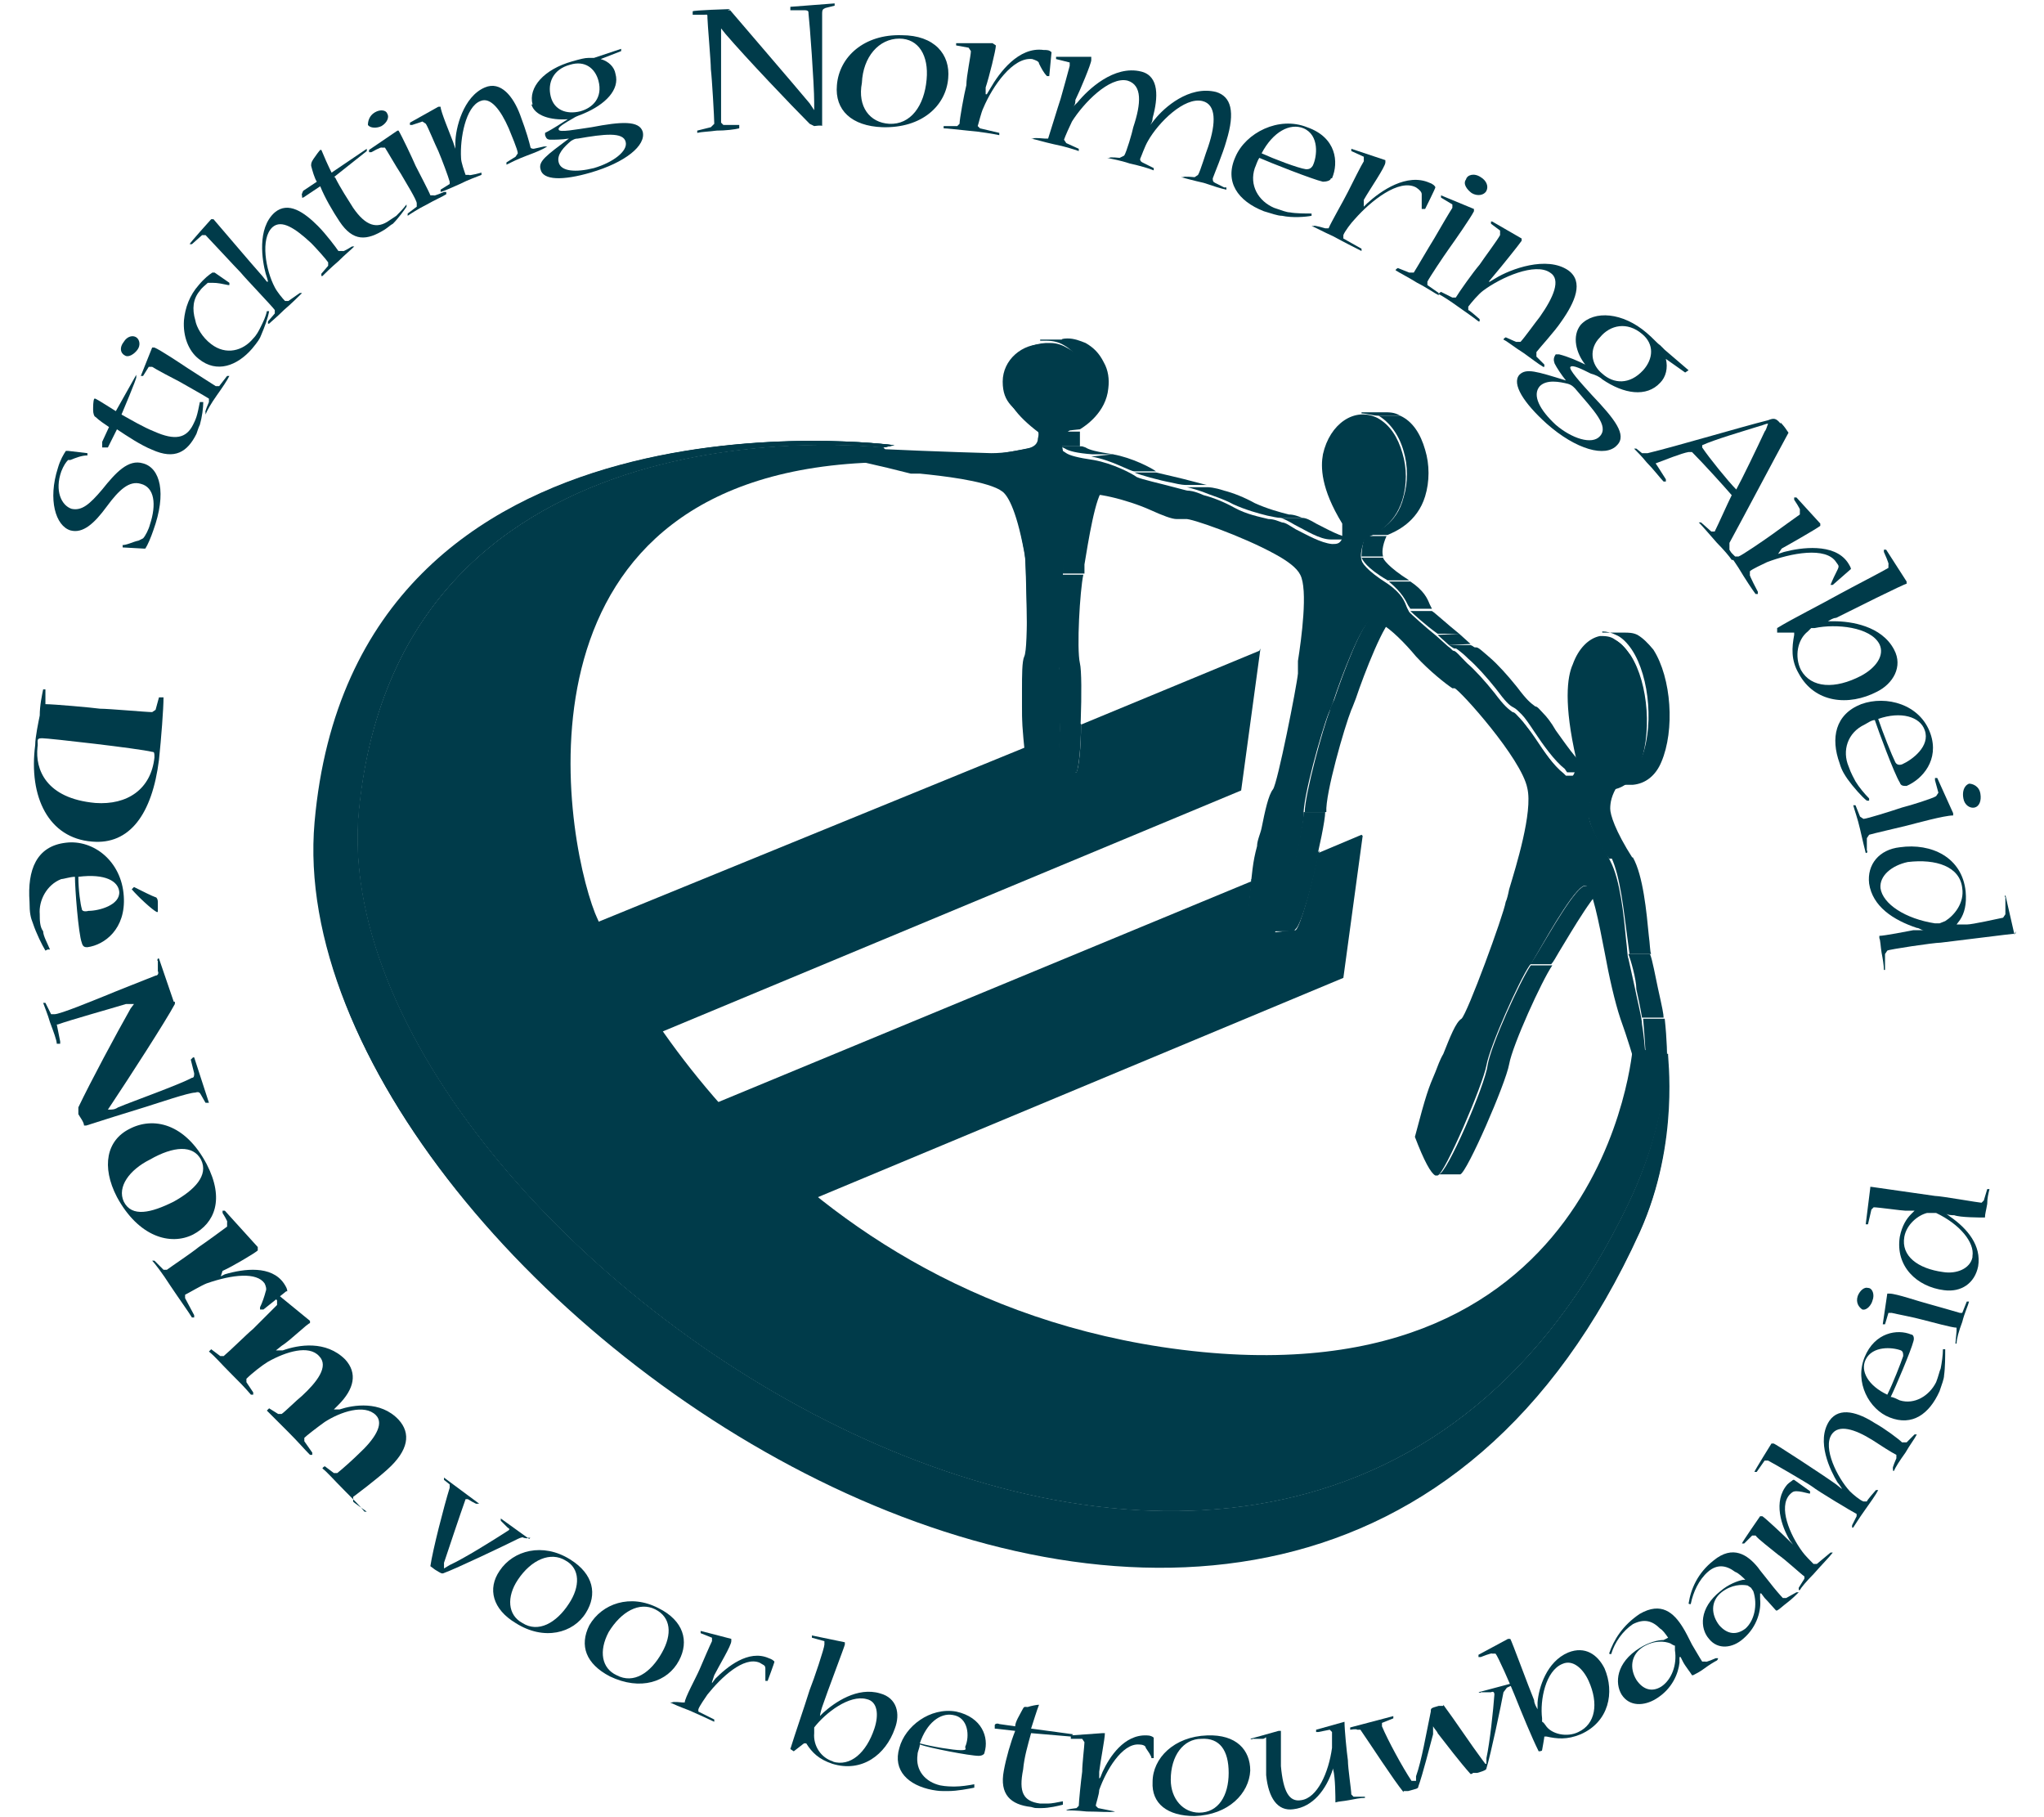
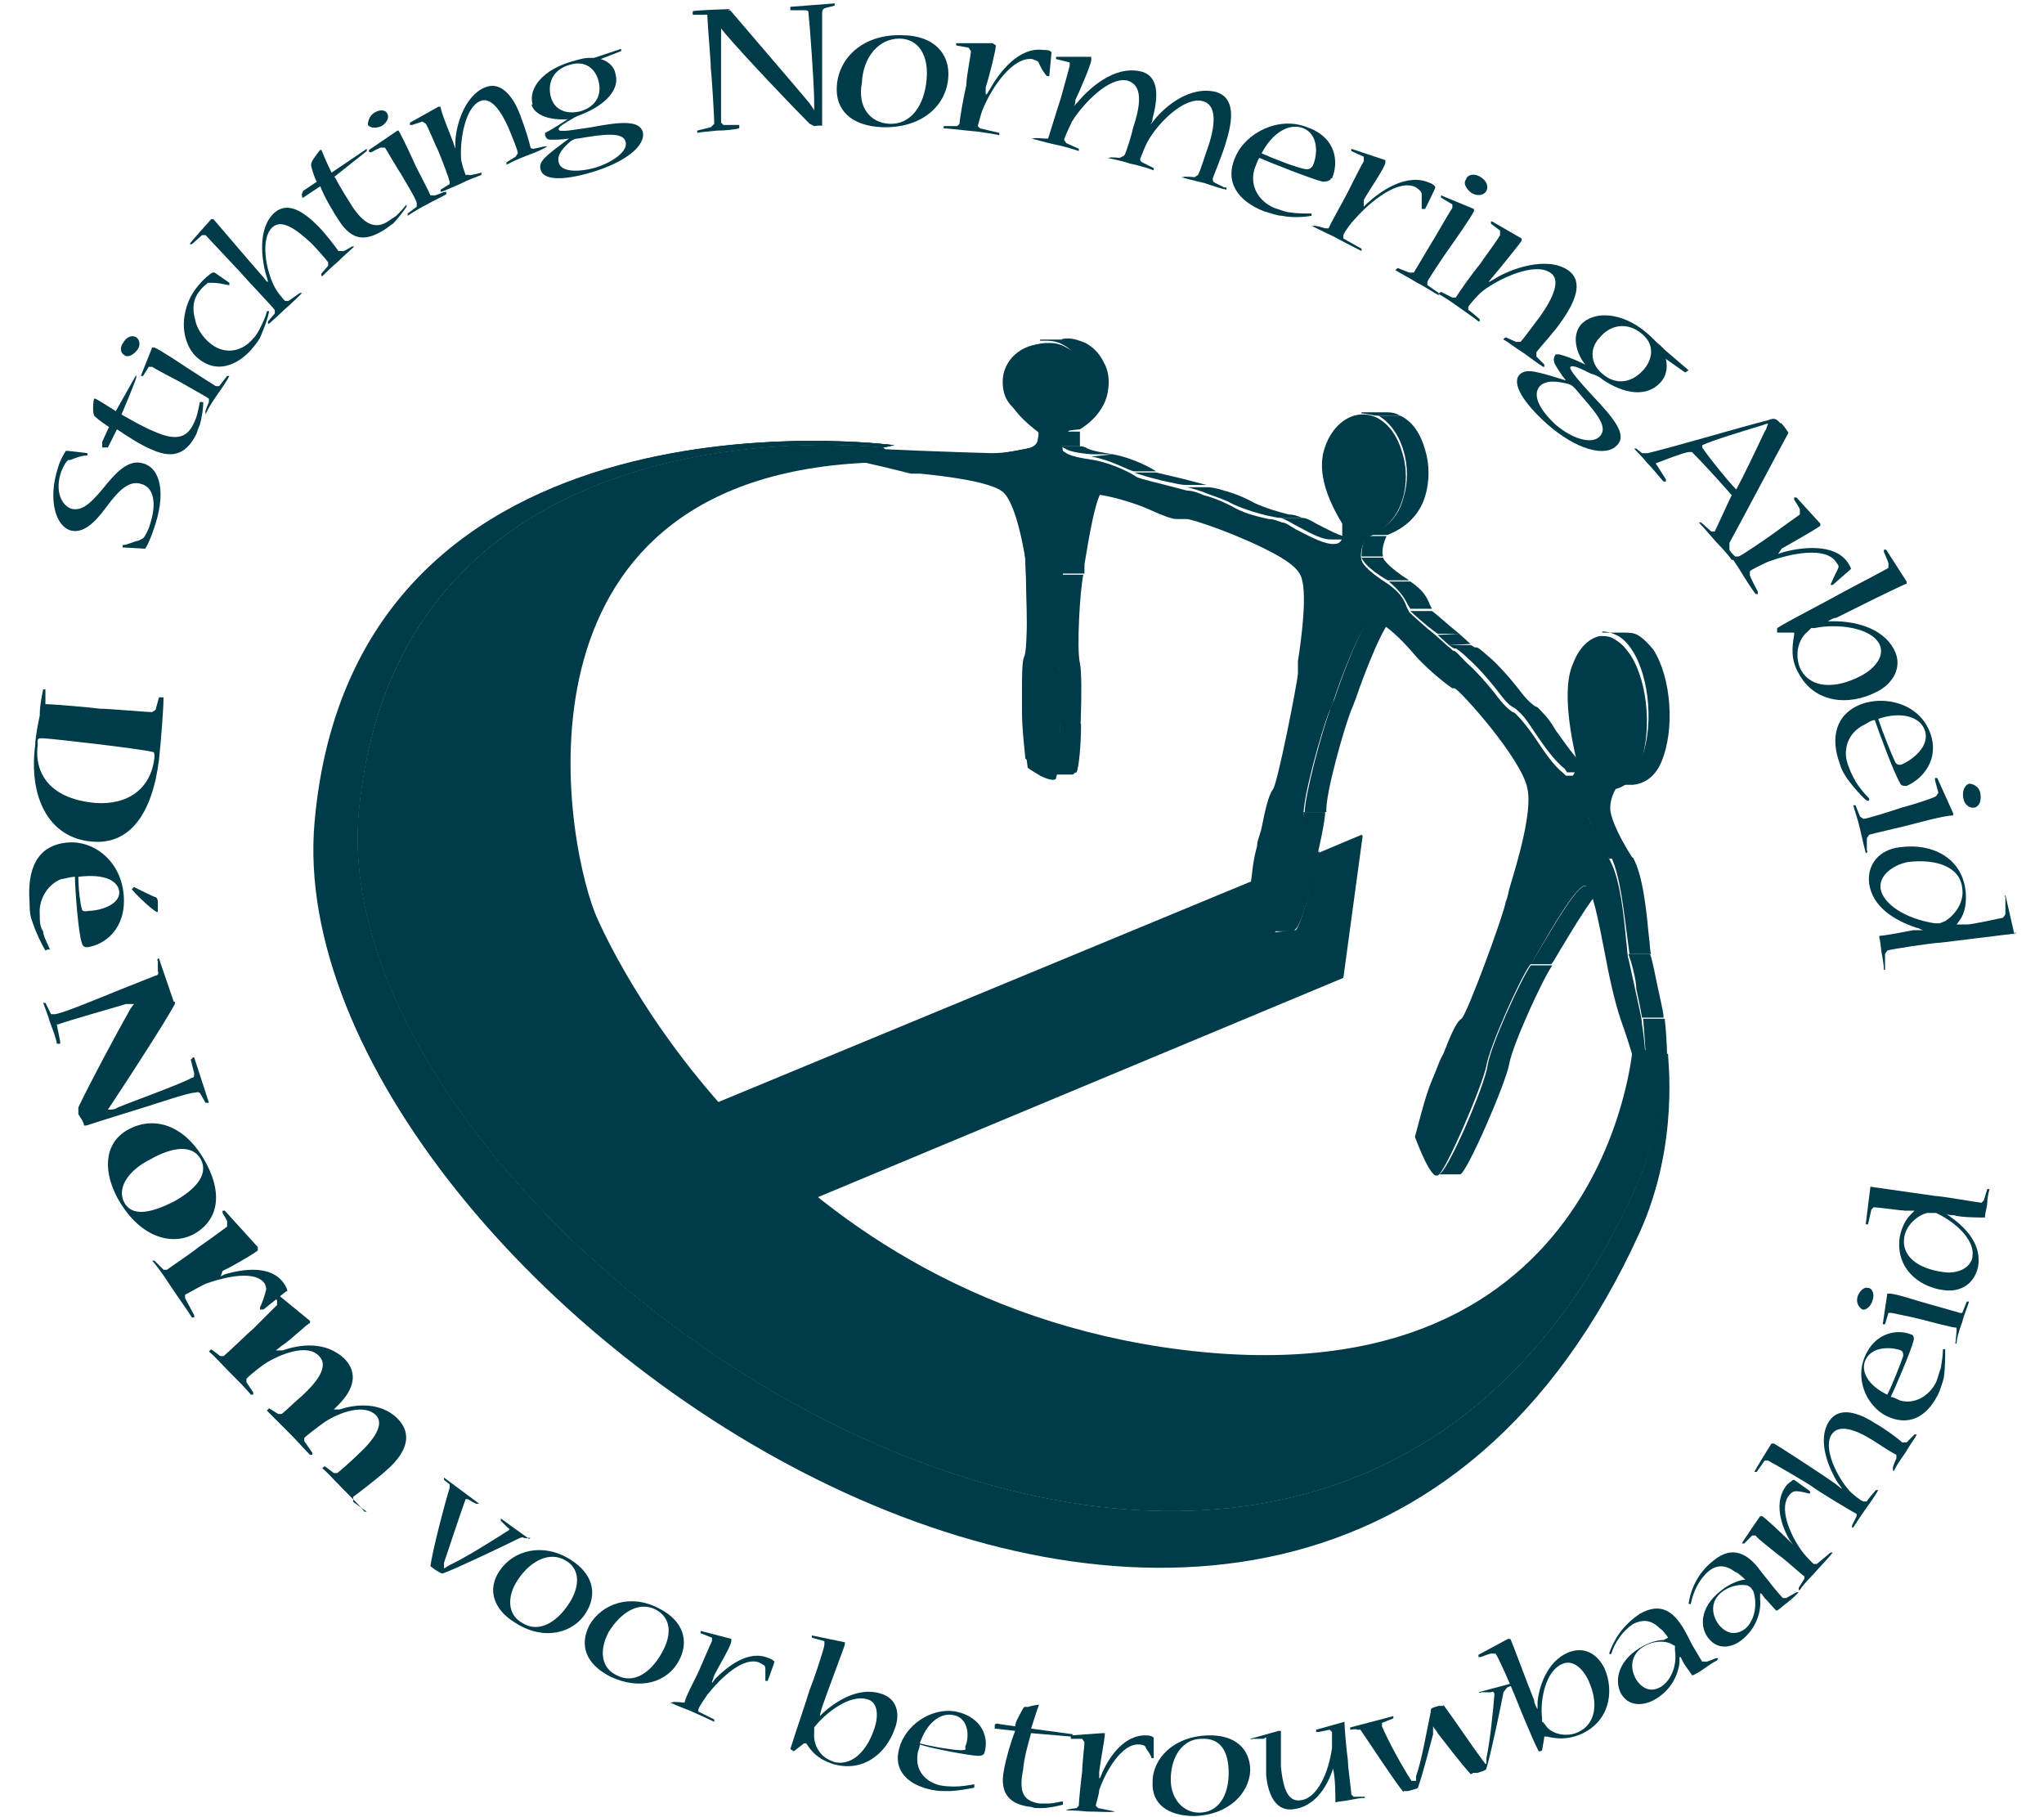
<svg xmlns="http://www.w3.org/2000/svg" id="Layer_1" data-name="Layer 1" version="1.1" viewBox="0 0 180 160">
  <defs>
    <style> .cls-1 { stroke-width: 0px; } .cls-1, .cls-2 { fill: #003b4a; } .cls-2 { stroke: #c08d0d; stroke-width: 0px; } </style>
  </defs>
  <polygon class="cls-1" points="94.5 68.1 92.6 68.2 92.9 68.1 94.8 67.9 94.5 68.1" />
  <path class="cls-1" d="M93.5,50.6h1.9c-.3,1.4-.6,6.5-.3,7.8.3,1.2,0,8.9-.3,9.6h-1.9c.5-.6.6-8.2.3-9.5-.3-1.2,0-6.4.3-7.9" />
  <path class="cls-1" d="M93.2,38h1.9c0,.7,0,1.1,0,1.3h-1.9c0-.2-.2-.6,0-1.3" />
  <path class="cls-1" d="M95.7,43.1h1.9c0,0-.4,0-.4,0-.7.3-1.4,4.8-1.7,6.6,0,.4,0,.6,0,.8h-1.9c0-.1,0-.4,0-.7.3-1.7,1-6.3,1.7-6.6h.4Z" />
  <path class="cls-1" d="M93.4,39.3h1.9c0,0,.3.1.3.1.3.2,1,.4,2.5.6h-1.9c-1.4-.1-2.1-.3-2.4-.5l-.4-.2Z" />
  <path class="cls-1" d="M91.6,29.9h1.9c0-.1.5-.1.5-.1.6,0,1.1.2,1.6.4.7.4,1.2.9,1.6,1.7.4.7.5,1.5.4,2.3-.2,2.1-2,3.3-2.5,3.6l-1.9.2c.5-.3,2.3-1.5,2.5-3.6,0-.8,0-1.6-.4-2.3-.4-.7-.9-1.3-1.6-1.7-.5-.3-1-.4-1.6-.4h-.5Z" />
  <path class="cls-1" d="M96.1,40.2l1.9-.2c1.7.3,3.4,1.2,3.8,1.5h-1.9c-.4,0-2-1-3.8-1.3" />
  <path class="cls-1" d="M99.9,41.6h1.9c.4.1,2.2.5,3.3.8.8.2,1.1.3,1.2.3h-1.9c0,0-.4,0-1.2-.2-1.1-.2-2.9-.7-3.3-.9" />
  <path class="cls-1" d="M104.5,42.9h1.9c0,0,.5,0,1.4.3.8.2,1.8.6,2.7,1.1,1.1.5,2.2.8,3,1,.5,0,.9.2,1.2.3h-1.9c-.3,0-.7-.1-1.2-.2-.8-.2-1.9-.5-3-1-.9-.5-2-.8-2.7-1.1-.9-.3-1.3-.4-1.4-.4" />
  <path class="cls-1" d="M113.9,81.9h-1.9c0,0,.2,0,.2,0,.6-.5,2.6-8.8,2.6-10.4h1.9c0,1.4-2,9.7-2.6,10.2l-.2.2Z" />
  <path class="cls-1" d="M119.4,47.5h-1.9c0,0-.3,0-.3,0-1,0-2.2-.8-3.2-1.3-.5-.3-.9-.5-1.2-.6h1.9c.3,0,.7.2,1.2.5,1,.5,2.2,1.2,3.2,1.3h.3Z" />
  <path class="cls-1" d="M120.2,47.2h1.9c-.4.9-.4,1.5-.3,1.8h-1.9c0-.2,0-.8.3-1.8" />
  <path class="cls-1" d="M120.8,54.5h1.9c-.7,0-2.6,4.9-3.3,7-.2.5-.3.8-.4,1-.6,1.5-2.3,7.4-2.2,9h-1.9c0-1.5,1.6-7.4,2.2-8.9,0-.2.2-.6.4-1,.7-2.1,2.5-7,3.3-7.1" />
  <path class="cls-1" d="M119.9,49.1h1.9c0,.1.4.8,2.3,2h-1.9c-1.9-1.1-2.2-1.8-2.3-2" />
  <path class="cls-1" d="M119.9,36.3c.6,0,1.3,0,1.9,0s1,0,1.5.3h-1.9c-.5,0-1.1-.2-1.5-.2" />
  <path class="cls-1" d="M134.8,85h1.9c-.9,1.3-3.5,7-3.8,8.7-.3,1.7-3.7,9.5-4.3,9.7h-1.9c.7,0,4.1-7.9,4.3-9.6.3-1.8,2.9-7.5,3.8-8.8" />
  <path class="cls-1" d="M128.6,103.3h-1.9c.5,0,1.3,0,1.9,0" />
  <path class="cls-1" d="M122.3,51.2h1.9c1.2.8,1.5,1.5,1.7,2l.2.4h-1.9c0,0-.2-.3-.2-.3-.2-.4-.5-1.1-1.7-2.1" />
  <path class="cls-1" d="M121.4,36.6h1.9c1.1.5,1.8,1.6,2.2,3,.4,1.3.4,2.8,0,4.1-.7,2.3-2.6,3.1-3.3,3.4h-1.9c.8-.1,2.7-.9,3.3-3.3.4-1.3.4-2.8,0-4.1-.4-1.4-1.2-2.5-2.2-3.1" />
  <path class="cls-1" d="M124.2,53.8h1.9c.2.1,1.4,1.2,2.4,2h-1.9c-1-.7-2.2-1.8-2.4-2" />
  <polygon class="cls-1" points="126.6 55.9 128.5 55.8 129.5 56.7 127.6 56.8 126.6 55.9" />
  <path class="cls-1" d="M127.6,56.8h1.9c.3.1.4.3.5.3h-1.9c-.1,0-.2-.1-.5-.3" />
  <path class="cls-1" d="M140.2,68c-.6,0-1.3,0-1.9,0h-.3c0,0-.2-.3-.2-.3-.9-.7-1.9-2.1-2.7-3.3-.4-.6-.8-1.2-1.1-1.5s-.5-.5-.7-.6c-.4-.2-.7-.5-1.6-1.7-.8-1-1.7-2-2.4-2.6-.7-.7-1.1-.9-1.2-1h1.9c.2,0,.5.3,1.2.9s1.6,1.6,2.4,2.6c.9,1.2,1.2,1.4,1.6,1.7.2,0,.4.3.7.6s.7.8,1.1,1.5c.8,1.1,1.8,2.6,2.7,3.3l.2.2h.3Z" />
  <path class="cls-1" d="M139.6,78h1.9c-.8,0-3.1,4-4.2,5.8-.3.5-.5.9-.7,1.1h-1.9c.1,0,.4-.5.7-1,1.1-1.8,3.4-5.9,4.2-5.9" />
  <path class="cls-1" d="M140.6,69.1h1.9c-.6.9-.7,1.6-.7,2.1s.4,1.9,2,4.4h-2.1c-1.7-2.5-1.9-3.8-1.9-4.3.2-.5.2-1.2.8-2.2" />
  <path class="cls-1" d="M141.9,75.5h1.9c.9,1.6,1.2,4.8,1.4,6.9.1.7.1,1.4.2,1.6h-1.9c0,0-.1-.7-.2-1.5-.3-2.2-.6-5.3-1.4-7" />
  <path class="cls-1" d="M143.4,84h1.9c.2.4.5,2.1.7,3,.4,1.8.5,2.3.5,2.6h-1.9c0,0-.1-.7-.5-2.5,0-.9-.5-2.6-.7-3.1" />
  <path class="cls-1" d="M144.7,89.7h1.9c.4,3.7.1,5.7.2,6.7l-1.6.5c-.2-2.5-.3-4.9-.5-7.2" />
  <path class="cls-1" d="M141.1,55.7h1.9c.4,0,.8,0,1.2.2.5.3.9.7,1.4,1.3,1.6,2.5,1.9,7.1.7,9.9-.5,1.2-1.4,1.9-2.5,2-.6,0-1.3,0-1.9,0,1.1,0,2-.8,2.5-2,1.3-2.8.9-7.5-.7-9.9-.4-.6-.9-1.1-1.4-1.3-.4-.2-.8-.3-1.2-.3" />
  <path class="cls-1" d="M145.1,96.8c-.4-.3-1.2-3.8-2.4-7.1-.5-1.5-1-3.7-1.4-5.9-.5-2.6-1.1-5.6-1.6-5.8-.7-.4-3.2,4-4.3,5.9-.3.5-.5.9-.7,1.1-.9,1.3-3.5,7.1-3.8,8.8-.3,1.7-3.7,9.6-4.3,9.7h-.2c-.4-.2-1-1.3-1.8-3.4,1-3.8,1.2-4.3,1.8-5.7.2-.5.4-1.1.7-1.6.6-1.5,1.1-2.8,1.6-3.1.5-.4,3.7-9.1,3.9-10.3.1-.2.2-.6.3-1.1.6-2,2.1-6.8,1.6-8.9-.5-2.6-5.9-8.6-6.4-8.8h-.2c-.6-.4-2-1.5-3.2-2.8-1-1.2-2.2-2.4-3.1-2.9-.3-.2-.6-.3-.9-.2-.7,0-2.6,4.9-3.3,7.1-.2.5-.3.8-.4,1-.6,1.5-2.3,7.5-2.2,9,0,1.6-2,9.8-2.6,10.4s-.3,0-.5,0c-.4-.2-1-.9-1.8-2,.4-3.7.4-4.2.8-5.7,0-.5.3-1.1.4-1.6.3-1.5.6-2.9,1-3.4s2.1-9.1,2.2-10.2c0-.2,0-.5,0-1.1.3-1.9.9-6.3.2-7.6-.3-.6-1.1-1.2-2.2-1.8-2.9-1.6-7.5-3.2-7.9-3.1,0,0-.2,0-.8,0-.4,0-1.2-.3-2.3-.8-2-.9-5.2-1.7-6-1.3-.7.3-1.4,4.8-1.7,6.6,0,.4,0,.6,0,.8-.3,1.5-.5,6.7-.3,7.9.3,1.3,0,8.9-.3,9.6,0,.2-.4.3-1.4-.2-.3-.2-.7-.4-1.1-.7-.4-3.4-.5-3.8-.4-5.1v-1.5c0-1.4,0-2.6.2-3.1.3-.6,0-8,0-8.7-.7-4.1-1.5-5.5-2-5.9l-.3-.2c-1.5-.8-5-1.2-7-1.4h-.8c-2.7-.7-5.5-1.3-7.9-1.8v-.5c0,0,.9,0,2.8,0,3.2.2,8.6.4,12.2.5,1.2,0,2.2-.2,3.7-.5.4,0,.7-.3.7-.6s-.2-.6-.2-.7c-2-1.5-3-2.9-3-4.2,0-2.2,1.8-3.8,4-3.7.6,0,1.1.2,1.6.5.7.4,1.2.9,1.6,1.7.4.7.5,1.5.4,2.3-.2,2.1-2,3.3-2.5,3.6-.2.8,0,1.2,0,1.4l.3.2c.3.2,1,.4,2.4.6,1.7.3,3.4,1.2,3.8,1.5.4.2,2.2.6,3.3.9.8.2,1.1.3,1.2.3s.5,0,1.4.4c.8.2,1.8.6,2.7,1.1,1.1.6,2.2.8,3,1,.5,0,.9.2,1.2.3.3,0,.7.3,1.2.6,1,.5,2.2,1.2,3.2,1.3.4,0,.7,0,.9-.5,0-.3,0-.8,0-1v-.3c-1.9-3.1-1.9-5-1.7-6.1.6-2.7,2.8-4.2,4.8-3.2,1.1.6,1.8,1.7,2.2,3.1.4,1.3.4,2.8,0,4.1-.7,2.3-2.5,3.1-3.3,3.4-.4,1.1-.4,1.6-.3,1.9,0,.2.4.9,2.3,2.1,1.3.9,1.5,1.6,1.7,2.1l.2.4c.2.2,1.4,1.3,2.4,2.1l1,.9c.3.2.4.4.5.4.2,0,.5.4,1.2,1.1.7.6,1.6,1.6,2.4,2.6.9,1.2,1.2,1.4,1.6,1.7.2,0,.4.3.7.6s.7.9,1.1,1.5c.8,1.2,1.8,2.6,2.7,3.3l.2.2c.2,0,.4,0,.6,0,.3-.3.3-1.2.3-1.5-1.1-4.8-.8-7.2-.3-8.3.5-1.4,1.4-2.3,2.4-2.5.4,0,.9,0,1.3.3.5.3.9.7,1.4,1.4,1.6,2.5,1.9,7.1.7,9.9-.7,1.6-2.1,2.3-3.7,1.8-.6,1-.7,1.7-.7,2.2s.1,1.2,1.6,3.6l.3.6c.9,1.7,1.2,4.9,1.4,7,.1.7.1,1.4.2,1.6.1.5.5,2.2.7,3.2.4,1.8.5,2.3.5,2.6.3,1.8.4,4.2.5,6.6" />
  <path class="cls-1" d="M144.5,94.4c.1.4.2.7.3,1-.1-1.9-.2-3.9-.4-5.8,0-.2-1-4.7-1.2-5.5-.1-.3-.1-.9-.2-1.7-.2-1.9-.6-5-1.4-6.7-.7-1.6-1.6-1.9-2-4.4-.1-.9.4-1.9,1-2.8.9,0,2.6.5,3.5-1.6,1.2-2.6.9-7-.6-9.3-.4-.6-.8-1-1.2-1.2s-.8-.3-1.2-.2c-.9.2-1.7,1-2.2,2.3-.4,1.1-.7,3.2.3,7.6v.4c.1.4,0,1.2,0,1.6-.2.4-.4.8-1,.5l-.3-.2c-.9-.7-1.9-2.2-2.7-3.4-.4-.6-.8-1.1-1.1-1.4-.3-.3-.4-.4-.7-.6-.4-.2-.8-.5-1.7-1.7-1.2-1.7-3.2-3.4-3.6-3.6,0,0-.8-.7-1.5-1.3-1-.9-2.2-1.9-2.4-2.2,0-.2-.2-.4-.3-.6-.2-.5-.4-1.1-1.5-1.9-1.7-1.1-2.4-1.9-2.6-2.5-.2-.8,0-1.6.4-2.6.7-.3,2.6-.9,3.2-3.1.4-1.2.4-2.5,0-3.7-.4-1.3-1.1-2.3-1.9-2.8-2-1-4,.4-4.6,2.9-.2,1,0,2.7,1.5,5.6,0,.3.5,1.1,0,1.9-.3.5-.5.7-1.1.7-1,0-2.3-.8-3.3-1.4-.5-.3-.9-.5-1.2-.6-.3,0-.7-.2-1.2-.3-.9-.2-1.9-.5-3.1-1-1.7-.9-4.1-1.5-4.1-1.5,0,0-.6-.2-1.2-.3-1.2-.3-3-.8-3.3-.9h-.1c-.5-.4-2.1-1.2-3.6-1.5-1.2,0-2.1-.4-2.6-.6-.2,0-.3-.2-.4-.4-.3-.5-.4-1.3-.2-2.1.3-.3,2.3-1.3,2.4-3.3,0-.7,0-1.3-.4-1.9-.3-.7-.9-1.2-1.5-1.6-.5-.2-1-.4-1.5-.4-2-.1-3.7,1.4-3.7,3.3s1,2.4,2.7,3.7c.2.2.6.6.4,1.3,0,.5-.4.8-1,.9-1.5.3-2.4.5-3.7.5-3.5,0-8.9-.3-12.1-.5,1.6.4,3.4.7,5.1,1.1h.8c2.1.3,5.6.7,7.1,1.5l.4.3c.9.7,1.6,2.7,2.2,6.1.2.9.4,8.5,0,9.3-.2.4-.2,1.7-.2,2.9v1.5c0,1.3,0,1.7.3,4.6.4.3.8.5,1.1.7.8.4,1,.3,1.1.2.3-.5.6-7.7.3-9-.4-1.4,0-6.8.3-8.2,0-.2,0-.4,0-.8.5-3.4,1.1-6.6,1.9-6.9,1-.4,4.3.5,6.1,1.3,1.8.8,2.8.9,2.9.9.2,0,2.7.8,4.9,1.7,1.2.5,2.3,1,3.1,1.5,1.3.7,2.1,1.4,2.4,1.9.9,1.5.3,5.8,0,8.1,0,.5,0,.9,0,1,0,.8-1.8,9.8-2.3,10.5-.3.4-.6,1.8-.9,3.2,0,.5-.3,1.1-.4,1.7-.3,1.4-.4,1.9-.8,5.2.9,1.2,1.4,1.7,1.6,1.8h.3c.4-.3,2.5-8.3,2.5-9.9s1.7-7.7,2.3-9.3c0-.2.2-.6.4-1,1.4-3.7,2.8-7.2,3.5-7.3.3,0,.6,0,1,.3.8.4,1.8,1.4,3.2,2.9,1.5,1.7,3,2.6,3.3,2.8.6.3,6.2,6.4,6.7,9.2.5,2.3-.9,7-1.6,9.3-.2.5-.3.9-.3,1.1-.2.9-3.5,10.1-4.1,10.5-.4.3-.9,1.7-1.5,3-.2.5-.4,1.1-.7,1.6-.6,1.3-.7,1.8-1.7,5.2.9,2.4,1.3,3,1.5,3.1.6,0,3.9-7.4,4.3-9.4.3-1.8,2.9-7.6,3.8-9,.1-.2.4-.6.7-1.1,1.9-3.3,3.8-6.4,4.5-6,.6.3,1.1,2.5,1.8,6.1.4,2.2.9,4.4,1.4,5.8.7,1.8,1.2,3.7,1.6,4.9" />
-   <path class="cls-1" d="M110.9,57.3l-15.7,6.5c0,2-.2,3.8-.4,4.2h-1.9c.2-.2.3-1.7.4-3.4,0,1.7-.2,3.2-.4,3.5h1.9c0,0-.3,0-.3,0h-1.9q0,0,0,0c-.2,0-.5,0-1-.3-.3-.2-.7-.4-1.1-.7,0-.5,0-1-.2-1.3l-42.1,17.2,5.4,9.8,55.7-23.2,1.7-12.5Z" />
  <path class="cls-1" d="M94.8,67.9h-1.9c0,.2-.2.3-.3.3h1.9c0,0,.3-.3.3-.3Z" />
  <path class="cls-1" d="M95.2,63.7l-1.9.8c0,1.7-.2,3.2-.4,3.5h1.9c.2-.4.4-2.3.4-4.3" />
  <path class="cls-1" d="M93.3,64.5l-.3.2c0,1.5-.2,2.8-.3,3,0,0,0,0-.2,0-.2,0-.4,0-.9-.3-.3-.2-.6-.4-1.1-.7,0-.4,0-.7,0-1h-.2c0,.5,0,.9.2,1.4.4.3.8.6,1.1.7.5.2.8.3,1,.3h0c.2,0,.3,0,.3-.2.2-.3.3-1.7.4-3.5" />
  <path class="cls-1" d="M93,64.7l-2.6,1.1c0,.3,0,.6,0,1,.4.3.8.5,1.1.7.4.2.7.3.9.3s.2,0,.2,0c.1-.2.2-1.5.3-3" />
  <path class="cls-1" d="M119.9,73.5l-3.8,1.6c-.6,2.9-1.6,6.5-2,6.8h-.2c0,0-1.8.2-1.8.2h0c0,0-.2,0-.3,0-.4-.2-1-.9-1.8-2,0-1,.2-1.8.2-2.5l-52.9,21.9,5.4,9.8,55.6-23.2,1.7-12.5Z" />
  <path class="cls-1" d="M116.1,75l-2.1.9c-.6,2.8-1.5,5.8-1.9,6.1,0,0,0,0,0,0h1.8c0,0,.2-.2.2-.2.5-.4,1.5-4,2.1-6.9" />
  <path class="cls-1" d="M114.1,75.9h-.4c-.6,2.7-1.4,5.4-1.6,5.6h-.3c-.3-.2-.8-.6-1.6-1.8,0-1,.2-1.7.3-2.3h-.3c0,.7,0,1.5-.2,2.6.8,1.1,1.4,1.8,1.8,2,0,0,.2,0,.3,0h0s0,0,0,0c.3-.3,1.1-3.4,1.8-6.1" />
  <path class="cls-1" d="M113.7,76l-3.3,1.4c0,.6-.2,1.3-.3,2.3.9,1.2,1.4,1.7,1.6,1.8h.3c.3-.1,1.1-2.9,1.7-5.5" />
  <path class="cls-1" d="M77.8,39.4s-42.5-5.1-46.2,31.9c-3.8,38.2,82.3,96.7,111.9,34.5,3.5-7.4,3.3-13,3.3-13-.3,0,0,.3-3-.7,0,0-2.3,32.4-41.5,26.5-36.7-5.6-49.9-38.2-49.9-38.2-2.9-7.4-8.1-39,25.2-39.7h1.3c0,0-1.1-1.3-1.1-1.3Z" />
  <path class="cls-1" d="M77.8,39.4s-42.5-5.1-46.2,31.9c-3.8,38.2,82.3,96.7,111.9,34.5,3.5-7.4,3.2-13,3.3-13h.1c-.1,0,1.1,7.7-2.5,15.7-30.4,66.9-120.3,4.9-116.6-36,3.5-39.6,50.9-33.3,50.9-33.3l-.9.2h0Z" />
  <path class="cls-1" d="M77.8,39.4s-42.5-5.1-46.2,31.9c-3.8,38.2,82.3,96.7,111.9,34.5,3.5-7.4,3.2-13,3.3-13v-.4c-.1,0,1.2,8-2.4,16-30.4,66.9-120.3,4.9-116.6-36,3.5-39.6,51-33.2,51-33.2l-1,.2h0Z" />
  <path class="cls-2" d="M77.8,39.4s-42.6-5.1-46.2,31.9c-3.8,38.2,82.4,96.8,111.9,34.5,3.5-7.4,3.2-13,3.3-13v-.4c-.1,0,1.2,8-2.4,16-30.4,66.9-120.3,4.9-116.7-36,3.5-39.6,51-33.2,51-33.2l-.9.2h0Z" />
  <path class="cls-1" d="M3.3,65.8c-.2,1.9.7,4.5,5.1,4.9,2.8.2,4.9-1.2,5.2-4,0-.4,0-.5-.2-.5-1.2-.3-9.1-1.2-9.7-1.2s-.3.3-.4.8h0ZM14.1,61.4h.2c0,0,.1,0,.1,0,0,1-.2,3.6-.4,5.5-.6,4.8-2.6,7.5-5.9,7.2-3.8-.3-5.6-3.9-5-8.5,0-.7.3-2.1.4-2.6,0-.9.2-1.8.3-2.3h0c0,0,.2,0,.2,0v1.3c.7,0,4.1.3,4.8.4.8,0,4.1.3,4.6.3l.3-.2.3-1.1Z" />
  <path class="cls-1" d="M11.6,78.3l.2-.2c.8.4,1.6.8,1.9.9.1,0,.2.2.2.4v.9h-.1c-.4-.2-1.6-1.3-2.2-2h0ZM10.5,78.5c-.1-.9-1.2-1.6-3.6-1.3,0,1.2.2,2.5.3,2.8,0,.2.2.3.6.2.9,0,2.8-.5,2.7-1.7h0ZM7.7,83.4c-.2,0-.4,0-.5-.4-.3-.8-.6-4.8-.6-5.8-.4,0-1,.2-1.2.2-1.3.5-2,1.9-1.9,3.1,0,.5,0,1.1.3,1.5,0,.4.4,1.1.6,1.6h-.2c0,0-.2.1-.2.1-.3-.5-.8-1.5-1.1-2.4-.2-.5-.3-.9-.3-1.9-.2-2.8.6-4.9,3.2-5.2,2.4-.3,4.9,1.6,5.1,4.7.2,2.9-1.7,4.3-3.2,4.5h0Z" />
  <path class="cls-1" d="M15.4,88.2v.2c-.8,1.5-4.1,6.6-5.5,8.7l-.4.6h.1c.3,0,.5,0,.8-.2,1.2-.5,5.4-2,6.5-2.6.2,0,.2-.2.2-.4l-.3-1.2.2-.2h.1l1.3,4h0c0,0-.3,0-.3,0l-.4-.7c-.1-.2-.2-.3-.5-.2-.6,0-3.2.9-4.5,1.3-1,.3-4.5,1.4-5.1,1.6h-.2c0-.3-.4-.8-.5-1,0-.2,0-.4,0-.6,1.1-2.3,3.3-6.4,4.6-8.7l.3-.4h-.1c-.2,0-.4,0-.6,0-1.3.4-4.9,1.4-6,1.8h-.1c0,0,.3,1.5.3,1.5v.2c0,0-.3,0-.3,0,0-.3-.3-1.1-.6-1.9-.2-.7-.5-1.4-.6-1.7h0c0,0,.2,0,.2,0l.5,1h.3c.5,0,3.4-1.2,4.4-1.6.7-.3,4-1.6,4.5-1.8.2,0,.3-.2.2-.4v-.9c-.1,0,0-.2,0-.2h.1l1.3,3.8Z" />
  <path class="cls-1" d="M10.9,105.8c.7,1.4,2.4,1,4.4,0,1.8-1,3.1-2.3,2.4-3.7-.7-1.3-2.4-1.2-4.5,0-1.8.9-2.9,2.4-2.3,3.7h0ZM10.3,105.4c-1.4-2.7-.9-5,1.1-6,2.1-1.1,4.9-.5,6.8,3.1,1.6,3.1.7,5.2-1.2,6.2-2,1-4.8.2-6.7-3.3h0Z" />
  <path class="cls-1" d="M19.4,112.4l.4-.2c1.7-.5,4.1-.8,5.2.8.2.3.3.5.3.7h-.1c0,0-2,1.6-2,1.6h-.3v-.2c.2-.4.4-1,.5-1.4.1-.2,0-.5-.1-.7-.7-1-2.8-.8-5.1,0-.5.2-1.5.8-1.9,1v.3l.8,1.5v.2h-.2c-.3-.5-1.1-1.6-1.9-2.8-.7-1.1-1.4-2-1.6-2.2h0c0,0,.2,0,.2,0l.8.8h.3c.4-.3,2.2-1.5,2.8-2,.6-.4,2.1-1.5,2.5-1.8v-.4c.1,0-.4-.8-.4-.8v-.2h.2l2.9,3.2v.3c-.2.2-2.2,1.4-3.1,1.8l-.2.6h0Z" />
  <path class="cls-1" d="M32.3,132.9v.2h-.2c-.4-.5-.9-1-1.8-1.9s-1.5-1.6-1.9-1.9h0c0-.1.2-.2.2-.2l.8.6h.3c.4-.3,1.5-1.3,1.9-1.7,1.3-1.2,2.3-2.6,1.5-3.4-1-1-3.1-.3-4.5.6-.7.5-1.6,1.2-1.8,1.4v.3l.7,1v.2h-.2c-.5-.5-1-1.1-1.9-2s-1.5-1.5-1.9-1.9h0c0,0,.2-.2.2-.2l.8.5h.3c.3-.2,1.3-1.2,1.8-1.6,1.3-1.2,2.4-2.6,1.5-3.5-.9-1-2.9-.4-4.5.5-.5.3-1.4,1-1.9,1.5v.3l.6.9v.2h-.2c-.6-.7-1-1.1-1.9-2-.8-.8-1.2-1.3-1.8-1.8h0c0,0,.2-.2.2-.2l.8.6h.3c.6-.5,2-1.9,2.6-2.4.4-.4,1.8-1.8,2.1-2.1v-.4l-.6-.7v-.2h.2l3.3,2.7v.2c-.2,0-1.7,1.5-2.5,2l-.5.4h.1c.2,0,.4,0,.5,0,1.4-.5,3.8-.9,5.5.8,1.1,1.2.8,2.6-.6,4l-.4.4h0c0,0,.5,0,.5,0,1.2-.4,3.6-.8,5.2.9,1.1,1.2.9,2.7-1,4.4-1,.9-2.6,2.1-3,2.4v.4c-.1,0,1.2.9,1.2.9Z" />
  <path class="cls-1" d="M46.7,135.4h-.2c0,.1-.4,0-.4,0,0-.1-.3,0-.5.1-1.2.6-5.4,2.6-6.5,3-.2.1-.3,0-.8-.3l-.4-.3h0c.2-1.4,1.2-5.3,1.7-6.9v-.3c0,0-.5-.4-.5-.4v-.2h0l3.1,2.3h-.2c0,.1-.8-.4-.8-.4h-.2c-.5,1.4-1.5,4.4-1.9,5.6v.5c0,0,0,0,0,0l.5-.3c1.3-.6,3.7-2.1,5.1-3,.2-.1.2-.2,0-.3l-.6-.6v-.2h0l2.5,1.8Z" />
  <path class="cls-1" d="M46,142.9c1.4.9,3,0,4.1-1.7,1-1.5,1-3.1-.3-3.8-1.3-.8-3-.1-4.2,1.7-1,1.5-.9,3.1.4,3.8h0ZM45.4,142.9c-2-1.2-2.5-3-1.4-4.6,1.2-1.8,3.8-2.5,6.2-1,2.1,1.3,2.4,3.1,1.4,4.7-1.1,1.8-3.7,2.5-6.2.9h0Z" />
  <path class="cls-1" d="M54.3,147.5c1.5.8,3-.2,4-2,.9-1.6.8-3.1-.6-3.8-1.4-.7-3,.2-4.1,2-.9,1.7-.6,3.2.7,3.8h0ZM53.7,147.6c-2.1-1.1-2.7-2.7-1.8-4.5,1.1-1.9,3.6-2.8,6.1-1.5,2.2,1.1,2.7,2.9,1.8,4.6-1,1.9-3.4,2.7-6.1,1.4h0Z" />
  <path class="cls-1" d="M62.7,148.2l.3-.4c1-1,2.9-2.6,4.7-1.8.3.1.4.2.5.3h0c0,.1-.6,1.7-.6,1.7h-.2c0-.4,0-.8,0-1.1s-.2-.3-.5-.5c-1.4-.6-3.4,1.3-4.6,2.8-.2.3-.7,1-.8,1.3v.2c0,0,1.4.7,1.4.7v.2c0,0,0,0,0,0-.4-.2-1.3-.6-2.2-1-.8-.3-1.5-.6-1.7-.7h.2c0-.1.9,0,.9,0h.2c0-.4,1-2.2,1.3-2.9s.9-2.1,1.1-2.5v-.3c0,0-1-.4-1-.4v-.2h0l2.7.7v.2c0,.4-1.1,2.2-1.5,3l-.2.6h0Z" />
  <path class="cls-1" d="M73.3,155.1c1.6.5,3-.8,3.7-2.9.4-1.2.3-2.4-.7-2.6-1.5-.4-3.6,1.2-4.6,2.5v.2c0,0,0,.3,0,.3-.1,1.1.6,2.2,1.7,2.5h0ZM72.1,151.2l.4-.4c1-.9,3-2.3,5-1.7,1.5.4,1.8,1.8,1.3,3.1-.8,2.3-2.9,3.9-5.5,3.1-1.2-.4-1.8-1-2.3-1.8h-.2l-.9.7h0l-.3-.2c.4-1.3,1.2-3.6,1.7-5.2.4-1,1.3-3.7,1.3-4v-.3c0,0-1.1-.3-1.1-.3v-.2c0,0,0,0,0,0l2.9.6v.2c0,.1-1.6,4.3-2,5.5-.1.3-.2.7-.2.9h0Z" />
  <path class="cls-1" d="M83.9,151c-1.1-.2-2.3.7-2.9,2.5,1.1.3,3,.6,3.6.6s.4-.1.4-.3c.4-.9.3-2.6-1.1-2.8h0ZM86.7,154.3c0,.2-.3.3-.5.3-.8,0-4.4-.7-5.2-1,0,.3-.2.6-.2.9-.2,1.4.7,2.4,2,2.7.5.1,1,.1,1.3.1.5,0,1.2-.1,1.7-.2v.2c0,0,0,.1,0,.1-.5.1-1.5.3-2.3.3s-.8,0-1.4-.1c-2.1-.4-3.5-1.7-2.9-3.7.5-1.9,2.7-3.6,5-3.2,2.3.5,2.9,2.3,2.5,3.6h0Z" />
  <path class="cls-1" d="M90.8,152.6c-.3,1.1-.6,2.1-.7,3.2-.4,2,0,2.8,1.5,3h.7c.3,0,.8-.1,1.3-.2v.2c0,0,0,.1,0,.1-.4.1-1.2.3-1.9.3s-.5,0-.9-.1c-1.8-.2-2.8-1.1-2.4-3.2.2-1.1.6-2.5,1-3.5l-1.8-.2h0c0-.1,0-.3,0-.3,0-.1.2-.2.4-.1l1.4.2c0-.4.4-1,.6-1.4s.2-.3.5-.3c.3-.1.8-.2,1-.2h0c-.2.5-.5,1.5-.7,2.1l3.7.5h0l-.2.2-3.5-.3Z" />
  <path class="cls-1" d="M96.9,156.5l.2-.5c.6-1.3,1.9-3.3,3.9-3.2.3,0,.5.1.6.2h0c0,.1,0,1.8,0,1.8h-.2c0-.2-.3-.6-.5-.9,0-.2-.3-.3-.6-.3-1.5-.1-2.9,2.3-3.5,4,0,.4-.3,1.2-.3,1.4l.2.2,1.5.3h0c-.4.1-1.4,0-2.5,0-.9-.1-1.6-.1-1.8-.1h0c0-.1.9-.2.9-.2l.2-.2c0-.3.2-2.3.3-3,0-.7.2-2.3.2-2.6l-.2-.3h-1c0-.1,0-.3,0-.3h0l2.8-.2h.2c0,.5-.4,2.5-.5,3.4v.6h0Z" />
  <path class="cls-1" d="M105.6,159.6c1.7,0,2.6-1.5,2.6-3.5s-.8-3.1-2.4-3c-1.6,0-2.7,1.5-2.7,3.6,0,1.7,1.1,2.9,2.5,2.9h0ZM105.2,159.9c-2.4,0-3.8-1.1-3.7-3,0-2.1,1.9-4,4.8-4.1,2.6-.1,3.8,1.3,3.8,3.1-.1,2-1.9,3.9-4.9,4h0Z" />
  <path class="cls-1" d="M116.1,152.5h-.2c0-.1,0-.2,0-.2l2.5-.7h0c0,.7.2,2.7.3,3.4,0,.7.3,2.6.3,3l.2.2h1c0,.1,0,.1,0,.1-.4,0-.9.1-1.4.2-.5.1-.9.1-1.2.2h0c0-.4,0-2.2-.2-2.9v-.6h0c0,.2,0,.4,0,.5-.6,1.9-1.8,3.4-3.5,3.6-1.4.2-2.2-1-2.4-3,0-.9,0-2.4,0-3s0-.2-.3-.2h-.9c0,.1-.2,0-.2,0h0l2.5-.7h.2c0,.6,0,2.3,0,3.1.2,2.2.7,3.2,1.8,3,1.4-.2,2.4-2.4,2.7-4.6v-1.4l-.2-.2-1,.2Z" />
  <path class="cls-1" d="M124.7,156.9v-.5c.5-1.4.9-3.8,1.3-5.7,0-.3,0-.3.7-.5h.4c0-.1,0-.1,0-.1.9,1.2,2.5,3.6,3.4,4.8l.3.4h.1v-.5c.3-1.4.6-4.2.7-5.6,0-.2-.1-.3-.3-.2h-.9c0,.1-.2,0-.2,0h0l3-.8h0v.2c-.1,0-.5.2-.5.2l-.3.4c-.2,1.1-1.1,5.4-1.5,6.7,0,.1-.1.2-.8.4h-.4c0,.1-.2.1-.2.1-.9-1-2.2-2.7-2.9-3.6,0-.1-.3-.4-.4-.6h0c0,.2,0,.5,0,.7-.3,1.1-.9,3.5-1.3,4.6,0,.2-.2.2-.9.4h-.4c0,.1,0,.1,0,.1-.9-1.1-2.9-4.2-3.8-5.5h-.3c0-.1-.6,0-.6,0h0c0-.1,0-.2,0-.2l3.8-1h0v.2c0,0-1,.4-1,.4v.3c.5,1.2,1.8,3.6,2.6,4.8h.6Z" />
  <path class="cls-1" d="M139,152.5c1.5-.7,1.8-2.5.9-4.5-.5-1.1-1.4-1.9-2.3-1.5-1.5.6-2,3.2-1.8,4.8v.3c.1,0,.3.3.3.3.5.8,1.9,1.1,2.9.6h0ZM135.4,150.5v-.6c.1-1.3.8-3.6,2.7-4.4,1.5-.6,2.6.2,3.2,1.4.9,2.1.4,4.7-2.1,5.8-1.2.5-2.1.4-3,.2h-.2c0,.1-.2,1.2-.2,1.2h0c0,.1-.3.1-.3.1-.6-1.2-1.5-3.4-2.1-4.9-.4-1-1.5-3.5-1.7-3.7h-.3c0-.1-1,.3-1,.3h-.2v-.2l2.6-1.4h.2c.1.1,1.6,4.2,2.1,5.4,0,.3.2.6.3.8h0Z" />
  <path class="cls-1" d="M146.3,148.5c.9-.6,1.4-1.9,1.2-3.2v-.4c-.1,0-.4-.2-.4-.2-.5-.2-1.4-.3-2.4.3-1.1.7-1.2,1.9-.6,2.9.6.9,1.4,1.1,2.2.6h0ZM146.9,144.2c-.2-.3-.5-.7-.7-.8-.7-.7-1.4-.9-2.4-.4-.9.6-1.6,1.6-1.9,2.6h0c0,.1-.2,0-.2,0,.4-1.2,1.2-2.5,2.7-3.5,1.9-1.1,3-.1,3.8,1.2.2.3.6,1.1.8,1.5.3.5.7,1.2.9,1.5h.3c0,.1.9-.3.9-.3h.2c0,.1-.1.2-.1.2-.2.1-.7.4-1.1.7-.4.3-.8.5-1,.6h-.1c-.1-.2-.6-.8-.8-1.2l-.2-.4h-.1v.5c-.1.9-.6,2.3-2.1,3.2-1,.6-2.3.7-3-.4-.6-1-.5-2.8,1.6-4.1.8-.5,1.6-.7,2.1-.7l.4-.2h0Z" />
  <path class="cls-1" d="M153.7,143.4c.8-.7,1.1-2.1.7-3.3l-.2-.3-.3-.2c-.5-.1-1.4-.1-2.3.6-1,.8-.9,2-.2,2.9.7.8,1.5.9,2.3.3h0ZM153.7,139.1c-.2-.2-.6-.6-.9-.7-.8-.6-1.6-.7-2.4,0-.8.7-1.3,1.8-1.5,2.8h0c0,.1-.2,0-.2,0,.2-1.3.8-2.7,2.2-3.8,1.7-1.4,3-.5,3.9.6.2.3.8,1,1.1,1.4s.9,1.1,1.1,1.3h.3l.9-.5h.2c-.2.2-.6.6-1,.9s-.7.6-.9.7h-.1c-.1-.1-.7-.8-1-1.1l-.3-.4h-.1v.5c.1.9-.2,2.4-1.5,3.5-.9.8-2.2,1-3,0-.8-.9-.9-2.7,1-4.2.7-.6,1.5-.9,2-1h.2Z" />
  <path class="cls-1" d="M157.9,136l-.3-.4c-.7-1.2-1.5-3.4-.2-4.9.2-.2.4-.3.5-.4h.1l1.4,1v.2h-.1c-.4-.1-.8-.2-1.1-.2s-.4.1-.6.3c-1,1.1,0,3.5,1.1,5,.2.3.8.9,1,1.1h.3l1.2-1h.2c-.3.4-1,1.1-1.7,1.9-.6.6-1.1,1.2-1.2,1.4h-.1v-.2l.5-.8v-.2c-.3-.2-1.7-1.5-2.3-1.9-.6-.5-1.8-1.4-2-1.7h-.3l-.7.7h-.2c0-.1,1.6-2.4,1.6-2.4h.2c.3.2,1.8,1.6,2.4,2.2l.3.3h0Z" />
  <path class="cls-1" d="M156,127.1h.2c.1,0,4.4,2.8,5.5,3.6l.5.4h0c0-.1-.4-.6-.4-.6-.6-1-1.9-3.6-.7-5.4.9-1.3,2.6-.7,4,.2.9.5,2.1,1.4,2.4,1.7h.4l.7-.7h.2c-.2.4-.6.9-1,1.6-.5.7-.9,1.3-1,1.6h-.1v-.2c-.1,0,.3-.9.3-.9v-.3c-.4-.2-1.5-.9-2.1-1.3-1.6-1-3-1.4-3.6-.5-.8,1.2.5,3.8,1.6,5,.3.3.9.8,1.2.9h.3c0-.1.8-1,.8-1h.2c-.2.4-.7,1.1-1.2,1.8s-.8,1.2-1,1.5h-.1v-.2l.4-.8v-.2c-.4-.2-3.4-2-3.9-2.4-.4-.3-3.5-2.1-3.9-2.3h-.3l-.7,1h-.2c0-.1,1.5-2.5,1.5-2.5Z" />
  <path class="cls-1" d="M164.3,119.7c-.5,1,.2,2.3,1.9,3.1.5-1,1.2-2.8,1.4-3.4,0-.2,0-.4-.2-.5-.8-.3-2.5-.4-3.1.8h0ZM168.3,117.5c.2,0,.3.3.2.6-.2.8-1.6,4.1-2,4.9.2,0,.6.2.8.3,1.3.4,2.6-.4,3.2-1.6.2-.5.3-1,.4-1.2.1-.5.2-1.2.2-1.7h.2c0,.6,0,1.6-.1,2.3,0,.3-.2.8-.4,1.4-.9,2-2.4,3.1-4.4,2.3-1.8-.7-3.1-3.1-2.2-5.3s2.9-2.5,4.1-2h0Z" />
  <path class="cls-1" d="M166.2,113.9h.2c.6,0,2.6.7,3.4.9.7.2,2.5.7,2.8.8h.2c0,0,.4-1,.4-1h.2c0,0,0,0,0,0-.1.4-.4,1-.6,1.8-.3.8-.5,1.5-.5,1.9h-.1c0,0,.1-1.1.1-1.1v-.3c-.4,0-2.2-.5-3-.7-.7-.2-2.3-.5-2.7-.6h-.3c0,0-.3,1-.3,1h-.2c0,0,0,0,0,0l.4-2.7ZM163.6,114.1c.2-.5.6-.8.9-.7.4,0,.6.6.4,1.1-.1.4-.5.9-.9.8-.3-.2-.6-.6-.4-1.2h0Z" />
  <path class="cls-1" d="M173.7,110.6c.2-1.2-1.1-2.8-3.2-3.8h-.3c0,0-.5,0-.5,0-.8.2-1.8,1-2,2.1-.3,1.7,1.2,2.8,3.4,3.1,1.2.2,2.4-.3,2.6-1.3h0ZM164.7,104.5h.1c.1,0,4.8.7,5.6.8.5,0,3.9.6,4.1.6l.2-.2.3-1h.2c0,0,0,0,0,0-.1.4-.2.8-.2,1.3-.1.6-.2.9-.2,1.2h-.1c-.3,0-2.1,0-2.6-.2-.2,0-.6,0-.8-.2h0c0,0,.4.3.4.3,1.6,1.1,2.8,2.6,2.5,4.4-.3,1.5-1.5,2.3-3,2.1-2.4-.3-4.3-2.1-3.9-4.7.2-1,.6-1.6,1-2l.3-.3h0c-.2,0-.5,0-.8,0s-2.4-.3-2.8-.3l-.2.2-.3,1.3h-.2c0,0,.4-3.2.4-3.2Z" />
  <path class="cls-1" d="M12.6,40.8c1.5.4,2.1,2.6.9,5.9-.2.6-.5,1.3-.7,1.6h-.2c0,0-1.8-.1-1.8-.1v-.2h-.1c.5,0,1-.3,1.5-.4l.4-.2c.2-.2.5-.8.6-1.2.6-1.8.4-3.3-.8-3.6-1-.3-1.9.5-3,2s-2.1,2.4-3.2,2.1c-1.3-.4-2-2.7-1.1-5.5.2-.7.5-1.2.7-1.5h.2c0,0,1.7.2,1.7.2v.2h0c-.5,0-1,.2-1.5.4h-.2c-.2.2-.4.5-.6,1-.6,1.7,0,3,.9,3.3.9.2,1.6-.4,2.7-1.7,1.2-1.5,2.3-2.7,3.6-2.3h0Z" />
  <path class="cls-1" d="M10.7,36.5c.9.5,1.9,1.1,2.9,1.5,1.8.8,2.8.6,3.4-.6.1-.2.2-.4.3-.7.1-.3.2-.8.3-1.3h.3c0,.5-.1,1.3-.3,2-.1.2-.2.5-.3.8-.8,1.6-1.9,2.3-3.9,1.4-1-.4-2.2-1.2-3.1-1.8l-.8,1.6h-.5v-.5l.6-1.3c-.3-.2-.9-.6-1.2-.9-.1,0-.2-.3-.2-.6s0-.8.1-1h.1c.4.2,1.3.8,1.8,1.1l1.8-3.2h0v.2c.1,0-1.3,3.3-1.3,3.3Z" />
  <path class="cls-1" d="M13.4,30.6h.2c.5.2,2.3,1.4,2.9,1.8s2.2,1.4,2.5,1.6h.3c0,0,.7-.9.7-.9h.2c-.2.4-.6,1-1.1,1.7-.5.7-.9,1.4-1,1.7h0v-.2c-.1,0,.3-.9.3-.9v-.3c-.3-.2-1.9-1.1-2.6-1.5-.6-.3-2.1-1.1-2.4-1.3h-.3l-.5.8h-.2c0,0,1-2.5,1-2.5ZM10.9,30.1c.3-.5.8-.6,1.1-.4s.4.7.1,1.1c-.3.4-.8.7-1.1.5-.4-.2-.5-.7-.1-1.2h0Z" />
  <path class="cls-1" d="M17.5,31.6c-.9-.7-1.4-2-1.3-3.4.1-1.1.5-2.2,1.3-3.1.5-.6.9-.9,1.2-1.1h.2l1.3.9v.2h-.1c-.5-.1-.9-.2-1.4-.2h-.4c-.2.2-.5.4-.7.7-.6.7-.7,1.6-.4,2.6.1.6.6,1.5,1.4,2.1,1.3,1,2.8.6,3.7-.5.3-.3.5-.7.6-.9.3-.6.5-1,.6-1.5h.2c-.1.6-.4,1.4-.7,2.1-.1.3-.3.6-.8,1.2-1.3,1.5-3.1,2.2-4.7.9h0Z" />
  <path class="cls-1" d="M18.6,19.3h.2c.1.1,3.4,4,4.3,5l.4.5h.1c0-.1-.2-.7-.2-.7-.3-1.1-.8-4,.8-5.4,1.2-1,2.6,0,3.8,1.2.7.7,1.6,1.9,1.8,2.2h.4c0,.1.8-.4.8-.4h.2c-.3.3-.8.7-1.4,1.3-.7.6-1.2,1.1-1.4,1.3h-.1v-.2l.6-.7v-.3c-.2-.3-1.1-1.3-1.5-1.7-1.4-1.3-2.6-2.1-3.4-1.4-1.1,1-.6,3.8.2,5.3.2.4.7,1,.9,1.2h.3l1-.7h.2c-.3.3-.9.9-1.6,1.5-.6.6-1.1,1-1.3,1.2h-.1v-.2l.6-.7v-.3c-.2-.3-2.6-2.8-3-3.3-.4-.4-2.8-3-3.1-3.3h-.3l-.9.8h-.2c0-.1,1.9-2.2,1.9-2.2Z" />
  <path class="cls-1" d="M29.5,15.6c.5,1,1.1,1.9,1.6,2.7,1.1,1.6,2.1,1.9,3.2,1.1l.6-.4c.2-.2.6-.6.9-1h0v.2c-.2.3-.7,1-1.2,1.5-.2.1-.4.3-.7.5-1.6,1-2.8,1.1-4-.7-.6-.9-1.3-2.1-1.7-3.1l-1.5,1h-.1v-.2c-.1,0,.1-.4.1-.4l1.2-.8c-.2-.3-.4-1-.5-1.4,0-.2,0-.3.2-.6s.5-.7.6-.8h.1c.2.5.6,1.4.9,2l3.1-2.1h0v.2l-2.9,2.3Z" />
  <path class="cls-1" d="M34.9,11.5h.2c.3.5,1.2,2.4,1.5,3.1.3.6,1.2,2.3,1.3,2.6h.3c0,.1.9-.3.9-.3h.2v.2c-.3.2-1,.5-1.7.9-.8.4-1.4.8-1.7,1h0v-.2l.8-.6v-.3c0-.3-1-1.9-1.4-2.6-.4-.6-1.2-2-1.4-2.3h-.3c0-.1-.9.4-.9.4h-.2v-.2l2.5-1.7ZM33,9.9c.5-.3,1-.2,1.1.1.2.3,0,.8-.5,1.1-.4.2-1,.2-1.2-.1,0-.3.1-.8.6-1.1h0Z" />
  <path class="cls-1" d="M48.2,12.9h0c-.5.3-1,.5-1.8.8s-1.4.6-1.8.8h0v-.2l.8-.5.2-.3c0-.3-.6-1.7-.8-2.2-.7-1.6-1.6-2.8-2.5-2.4-1.3.5-1.8,3.3-1.7,5,0,.4.3,1.2.4,1.5h.3c0,.1,1.1-.2,1.1-.2h0v.2c-.5.2-1.1.4-1.9.8-.7.3-1.3.6-1.7.7h0v-.2l.8-.5v-.2c-.1-.4-.7-2-1-2.7-.3-.6-.9-2.1-1.1-2.4l-.3-.2-.9.3h-.2v-.2l2.5-1.4h.2c0,.4.8,2.3,1.1,3.1l.2.6h0v-.5c0-1.3.7-4.1,2.6-4.9,1.4-.6,2.5.8,3.1,2.4s.8,2.4.9,2.8q0,.2.3.2l.9-.2Z" />
  <path class="cls-1" d="M52.3,14.8c1.7-.5,3-1.5,2.8-2.3-.2-.9-1.9-.7-4.2-.3-.3,0-.4.1-.6.2-.6.5-1.3,1.2-1.1,1.9.2.8,1.5.9,3.1.5h0ZM51.1,9.8c1.1-.3,2-1.2,1.6-2.7-.3-1.1-1.2-1.8-2.5-1.4-1.5.4-2,1.6-1.7,2.8.3,1.2,1.4,1.6,2.6,1.3h0ZM46.9,9.2c-.4-1.5,1-3.1,3.5-3.8.7-.2,1.1-.3,1.4-.3h.5c0,0,2.4-.8,2.4-.8h0v.2c0,0-1.8.7-1.8.7.7.2,1.2.7,1.3,1.3.4,1.4-.9,2.7-2.8,3.5-.2.1-.6.2-.9.4-.7.4-1.4.8-1.3,1,0,.3,1.5,0,2.9-.2,2.6-.5,4.2-.6,4.5.4.3,1.2-1.5,2.7-4.6,3.6-2.4.7-4.2.7-4.4-.3-.2-.7.5-1.2,2.5-2.7-.6.1-1.3.1-1.6.1s-.4-.1-.5-.4v-.2c.8-.4,1.5-.9,2-1.2-1.5.1-2.9-.3-3.2-1.3h0Z" />
  <path class="cls-1" d="M64.1.9h.2c1.1,1.3,5.5,6.4,7,8.2l.4.6h0c0-.2,0-.5,0-.7,0-1.6-.4-7-.5-7.8,0-.2,0-.3-.4-.3h-1.2v-.2c0,0,0-.1,0-.1l3.9-.3h0v.2c0,0-.8.2-.8.2-.2.1-.3.1-.3.5,0,.6,0,3.3,0,4.5s0,4.7,0,5.4h0c0-.1-.7,0-.7,0l-.4-.2c-1.6-1.6-5.6-5.8-7.4-7.9l-.4-.5h0v.6c0,1.6,0,7.1,0,7.7l.2.2h1.4c0,.1,0,.3,0,.3h0c-.4.1-1.2.2-2,.2-.7.1-1.3.1-1.7.2h0v-.2c0,0,1.2-.3,1.2-.3l.3-.3c0-.5-.2-4-.3-4.8,0-.7-.3-4.1-.3-4.5s0-.3-.3-.3h-1c0-.1,0-.3,0-.3h0c0-.1,3.3-.2,3.3-.2Z" />
  <path class="cls-1" d="M78.3,10.9c1.9.1,3.1-1.6,3.3-3.9.2-2.1-.7-3.6-2.4-3.6-1.8,0-3.2,1.6-3.3,3.9-.4,2.1.7,3.5,2.4,3.6h0ZM77.7,11.2c-2.7-.1-4.2-1.5-4-3.7.2-2.5,2.4-4.5,5.7-4.4,2.9,0,4.3,1.7,4.1,3.8-.2,2.4-2.3,4.4-5.8,4.3h0Z" />
  <path class="cls-1" d="M86.9,8.3l.3-.5c.8-1.4,2.5-3.7,4.7-3.4.3,0,.5,0,.7.2h0c0,0-.2,2.1-.2,2.1h-.2c-.3-.3-.5-.7-.7-1.1,0-.2-.3-.3-.6-.4-1.7-.2-3.5,2.4-4.3,4.3-.2.4-.4,1.3-.5,1.6l.2.2,1.7.4v.2c0,0,0,0,0,0-.5-.1-1.6-.3-2.8-.4-1-.1-1.8-.2-2.1-.2h0v-.2h1.2l.2-.2c0-.4.4-2.6.6-3.4,0-.8.4-2.6.4-3l-.2-.3-1.1-.2v-.2c0,0,0,0,0,0h3.2l.3.2c0,.4-.6,2.8-.9,3.7v.6c0,0,0,0,0,0Z" />
  <path class="cls-1" d="M108,16.5v.2c0,0,0,0,0,0-.5-.1-1.1-.3-2-.6-.9-.2-1.6-.4-2-.5h.2c0-.1,1,0,1,0l.3-.2c.2-.3.7-2,.9-2.5.7-2.1.7-3.7-.5-4-1.6-.4-3.9,1.9-4.8,3.5-.3.5-.6,1.4-.7,1.6q0,.2.2.3l1,.5v.2c0,0,0,0,0,0-.5-.2-1.2-.4-2.1-.6-.9-.3-1.6-.4-2-.5h0,.2c0-.1.9,0,.9,0l.4-.2c.2-.3.7-2,.8-2.5.7-2.1.8-3.7-.5-4.1-1.6-.4-3.9,2-4.9,3.6-.2.4-.6,1.3-.7,1.6l.2.3,1.1.5v.2c0,0,0,0,0,0-.6-.2-1.2-.4-2.2-.6-.9-.2-1.5-.4-2-.5h.2c0-.1,1,0,1,0h.3c.2-.6.8-2.6,1.1-3.5.2-.7.7-2.5.8-2.9v-.3c0,0-1.2-.3-1.2-.3v-.2c0,0,0,0,0,0h3.1c0,0,0,.3,0,.3,0,.3-1,2.7-1.4,3.5,0,.2,0,.4-.2.6h0l.4-.4c.9-1.1,3.2-3.3,5.6-2.7,1.6.4,1.5,2.3,1,4.1,0,.1,0,.3-.2.6h0l.4-.5c.8-1,3-3,5.4-2.4,1.3.4,1.7,1.7.9,4.3-.3,1.1-1.1,3-1.2,3.3,0,.2,0,.3.2.4l.8.4Z" />
  <path class="cls-1" d="M114.8,11.3c-1.2-.5-2.7.3-3.7,2.2,1.1.5,3.2,1.3,3.9,1.4.2,0,.4,0,.6-.3.4-.8.6-2.7-.8-3.3h0ZM117.2,15.7c0,.2-.4.3-.7.3-.9-.2-4.7-1.7-5.6-2.1-.2.3-.3.7-.4.9-.5,1.5.3,2.9,1.7,3.5.6.2,1.1.4,1.4.4.5.1,1.4.1,1.9.1v.2h0c-.5.1-1.7.2-2.6,0-.4,0-.9-.2-1.6-.4-2.3-.9-3.5-2.6-2.5-4.8.9-2.1,3.8-3.6,6.3-2.6,2.6.9,2.8,3.1,2.2,4.5h0Z" />
  <path class="cls-1" d="M120,18.3l.4-.4c1.2-1.1,3.5-2.7,5.5-1.8.3.1.5.3.5.4h0c0,.1-.9,1.9-.9,1.9h-.3v-1.3c0-.2-.2-.4-.5-.6-1.5-.8-4,1.2-5.4,2.8-.3.3-.9,1.1-1,1.4v.3c0,0,1.6.9,1.6.9v.2h0c-.4-.2-1.4-.7-2.5-1.3-.9-.4-1.6-.8-1.9-.9h.2c0-.1,1,.2,1,.2h.3c.2-.5,1.3-2.4,1.7-3.2.4-.8,1.2-2.4,1.4-2.7v-.4c0,0-1.1-.5-1.1-.5v-.2h0l3,1v.2c0,.4-1.4,2.4-1.9,3.3v.7h0Z" />
  <path class="cls-1" d="M130.4,15.6c.5.3.7.8.5,1.2-.2.4-.8.5-1.3.2-.4-.3-.8-.8-.5-1.2.1-.4.7-.6,1.3-.2h0ZM129.8,18.4v.2c-.3.6-1.7,2.6-2.2,3.3-.5.7-1.7,2.5-1.9,2.9v.3c0,0,1,.7,1,.7v.2h0c-.4-.2-1.1-.7-1.9-1.1-.8-.5-1.6-.9-1.9-1.1h0c0-.1.2-.2.2-.2l1,.4h.4c.2-.3,1.3-2.2,1.8-3,.4-.7,1.4-2.4,1.6-2.7v-.3l-1-.6v-.2h0l2.9,1.2Z" />
  <path class="cls-1" d="M136,32.1v.2h-.1c-.5-.3-1-.7-1.7-1.2-.8-.5-1.4-1-1.8-1.2h0c0-.1.2-.2.2-.2l.9.4h.4c.3-.3,1.3-1.7,1.7-2.2,1.2-1.7,1.9-3.3.9-3.9-1.3-.9-4.3.4-5.9,1.6-.4.3-1,1-1.3,1.4v.3c.1,0,1,.8,1,.8v.2h-.1c-.5-.4-1.1-.8-1.8-1.3s-1.3-.9-1.7-1.1h0c0-.1.2-.2.2-.2l1,.5h.3c.3-.5,1.5-2.2,2.1-2.9.4-.6,1.6-2.2,1.8-2.6v-.4l-.8-.6v-.2h.1l2.6,1.5v.2c-.2.3-1.8,2.3-2.4,3l-.5.6h.1l.5-.3c1.3-.8,4.5-2,6.4-.7,1.4,1,.6,2.8-.6,4.5-.6.9-1.9,2.3-2.2,2.7v.4l.7.7Z" />
  <path class="cls-1" d="M141.1,32.9c1,.9,2.4,1,3.6-.3.9-1,1-2.3-.1-3.2-1.3-1.1-2.8-.8-3.7.3-1,1-.8,2.4.2,3.2h0ZM137,37.4c1.4,1.2,3.2,1.8,3.9,1,.8-.9-.5-2.2-2.2-4.2-.2-.2-.3-.3-.6-.4-.8-.2-1.9-.4-2.5.2-.7.8,0,2.1,1.4,3.4h0ZM139.2,28.6c1.2-1.3,3.7-1.1,5.8.7.6.5.9.9,1.2,1.1l.4.4,2.1,1.8h0c0,0-.3.2-.3.2l-1.7-1.2c.2.8,0,1.6-.5,2.1-1.2,1.3-3.2,1-5.1-.3-.2-.2-.6-.4-1-.5-.8-.4-1.6-.8-1.8-.6s.9,1.4,1.9,2.5c2,2.1,3.1,3.5,2.2,4.4-1,1.1-3.6.4-6.2-1.9-2-1.8-3.1-3.5-2.4-4.3.6-.6,1.5-.3,4.1.5-.4-.5-.8-1.1-1-1.5-.1-.3-.1-.5.1-.8h.3c.8.2,1.7.6,2.3.9-.8-1-1.2-2.5-.4-3.5h0Z" />
  <path class="cls-1" d="M155.7,37.3c-.2,0-.6.2-.7.2-1.6.5-4,1.2-5.1,1.7v.2c.6.9,2.3,3,3,3.7.5-.9,1.8-3.6,2.5-5.1.1-.1.2-.4.3-.7h0ZM156.8,37.2c.3.3.5.6.7.9h0c-1.2,2.2-4,7.5-5.2,9.7v.6l.4.7v.2h-.2c-.2-.3-.7-.9-1.3-1.5-.7-.8-1.3-1.5-1.6-1.8h0c0,0,.2,0,.2,0l.9.8h.3c.4-.8,1.1-2.4,1.5-3.2-.6-.7-2.5-2.8-3.5-3.8h-.3c-.6.1-2.1.7-2.9,1l.2.3.7,1.1v.2h-.2c-.3-.3-.9-1.1-1.5-1.7-.4-.5-.9-1-1.1-1.2h0c0,0,.2,0,.2,0l.5.4c.1,0,.3,0,.5,0,2.5-.6,8.2-2.3,10.6-2.9.5-.2.7-.2,1.1.3h0Z" />
  <path class="cls-1" d="M156.5,48.8l.6-.2c1.5-.4,4.4-.8,5.6.9.2.3.3.5.3.6h0c0,0-1.6,1.4-1.6,1.4h-.2c.2-.5.4-.9.6-1.3s.1-.4-.1-.7c-.9-1.4-4-.8-6.1,0-.4.2-1.3.6-1.5.8v.3c-.1,0,.7,1.5.7,1.5v.2h-.2c-.3-.4-.9-1.3-1.5-2.3-.5-.8-1-1.4-1.2-1.7h0c0,0,.2,0,.2,0l.7.7h.3c.3-.1,2.2-1.4,2.9-1.9s2.2-1.6,2.5-1.8v-.4c.1,0-.5-.9-.5-.9v-.2h.2l2.1,2.3v.2c-.4.3-2.5,1.5-3.4,2l-.4.6h0Z" />
  <path class="cls-1" d="M158.6,59c.9,1.6,3,1.7,5.3.5,1.3-.7,2.1-1.8,1.6-2.8-.8-1.5-3.8-1.8-5.7-1.4h-.3c0,0-.3.3-.3.3-.9.7-1.2,2.2-.6,3.4h0ZM160.8,54.7c.2,0,.5,0,.7,0,1.5,0,4.2.4,5.3,2.5.8,1.5-.1,3-1.5,3.7-2.5,1.3-5.5,1-6.9-1.6-.7-1.2-.6-2.3-.4-3.4v-.2c-.1,0-1.4,0-1.4,0h-.1v-.4c1.3-.8,3.9-2.1,5.5-3,1.1-.6,4-2.1,4.3-2.3v-.3c.1,0-.4-1.1-.4-1.1v-.2h.2l1.8,2.8v.2c-.2,0-4.8,2.3-6.2,3-.3,0-.7.3-.9.4h0Z" />
  <path class="cls-1" d="M169.5,64.3c-.4-1.2-2.1-1.7-4.1-1,.4,1.2,1.2,3.2,1.5,3.8.1.2.3.3.6.2.9-.4,2.5-1.6,2-3h0ZM167.9,69.2c-.3,0-.5,0-.6-.3-.5-.8-1.9-4.6-2.2-5.5-.3,0-.7.3-.9.4-1.5.7-2,2.3-1.4,3.7.2.6.5,1.1.6,1.3.3.5.8,1.1,1.2,1.5v.2h-.2c-.4-.3-1.2-1.2-1.7-1.9-.2-.3-.5-.7-.7-1.4-.8-2.2-.4-4.3,1.9-5.2,2.2-.8,5.2,0,6.1,2.6.8,2.3-.7,4-2.1,4.6h0Z" />
  <path class="cls-1" d="M174.4,69.9c.1.6-.1,1.1-.5,1.2s-.9-.2-1-.8c-.1-.5,0-1.1.5-1.3.3,0,.9.2,1,.9h0ZM172,71.6v.2c-.8,0-3.3.7-4.1.9-.8.2-3,.7-3.3.8l-.2.3v1.1c.1,0,0,.2,0,.2h-.1c-.1-.4-.3-1.2-.5-2.1s-.5-1.7-.6-2.1h0c0,0,.2,0,.2,0l.4,1,.3.2c.3,0,2.5-.7,3.4-1,.8-.2,2.7-.8,3-1l.2-.3-.3-1.1v-.2h.2l1.4,3.1Z" />
  <path class="cls-1" d="M165.6,78.2c.2,1.4,2.2,2.7,4.8,3.1h.4l.5-.2c.8-.5,1.7-1.6,1.5-2.9-.2-1.9-2.3-2.6-4.8-2.3-1.4.3-2.5,1.2-2.4,2.3h0ZM177.5,82v.2c-.2,0-5.7.7-6.6.8-.6,0-4.6.6-4.7.7l-.2.3v1.4c-.1,0-.1,0-.1,0,0-.4-.1-1-.2-1.5-.1-.6-.1-1.1-.2-1.3v-.2c.4,0,2.5-.4,3-.5.2,0,.7,0,.9,0h0c-.2,0-.4-.2-.6-.2-2.1-.7-3.9-1.9-4.2-3.9-.2-1.7.9-3,2.7-3.2,2.8-.4,5.5.9,5.8,3.9.1,1.1-.1,1.9-.5,2.5l-.3.4h0c.2,0,.6,0,.9,0,.5,0,2.7-.5,3.2-.6l.2-.3v-1.5c-.1,0,0-.2,0-.2h0l.8,3.5Z" />
</svg>